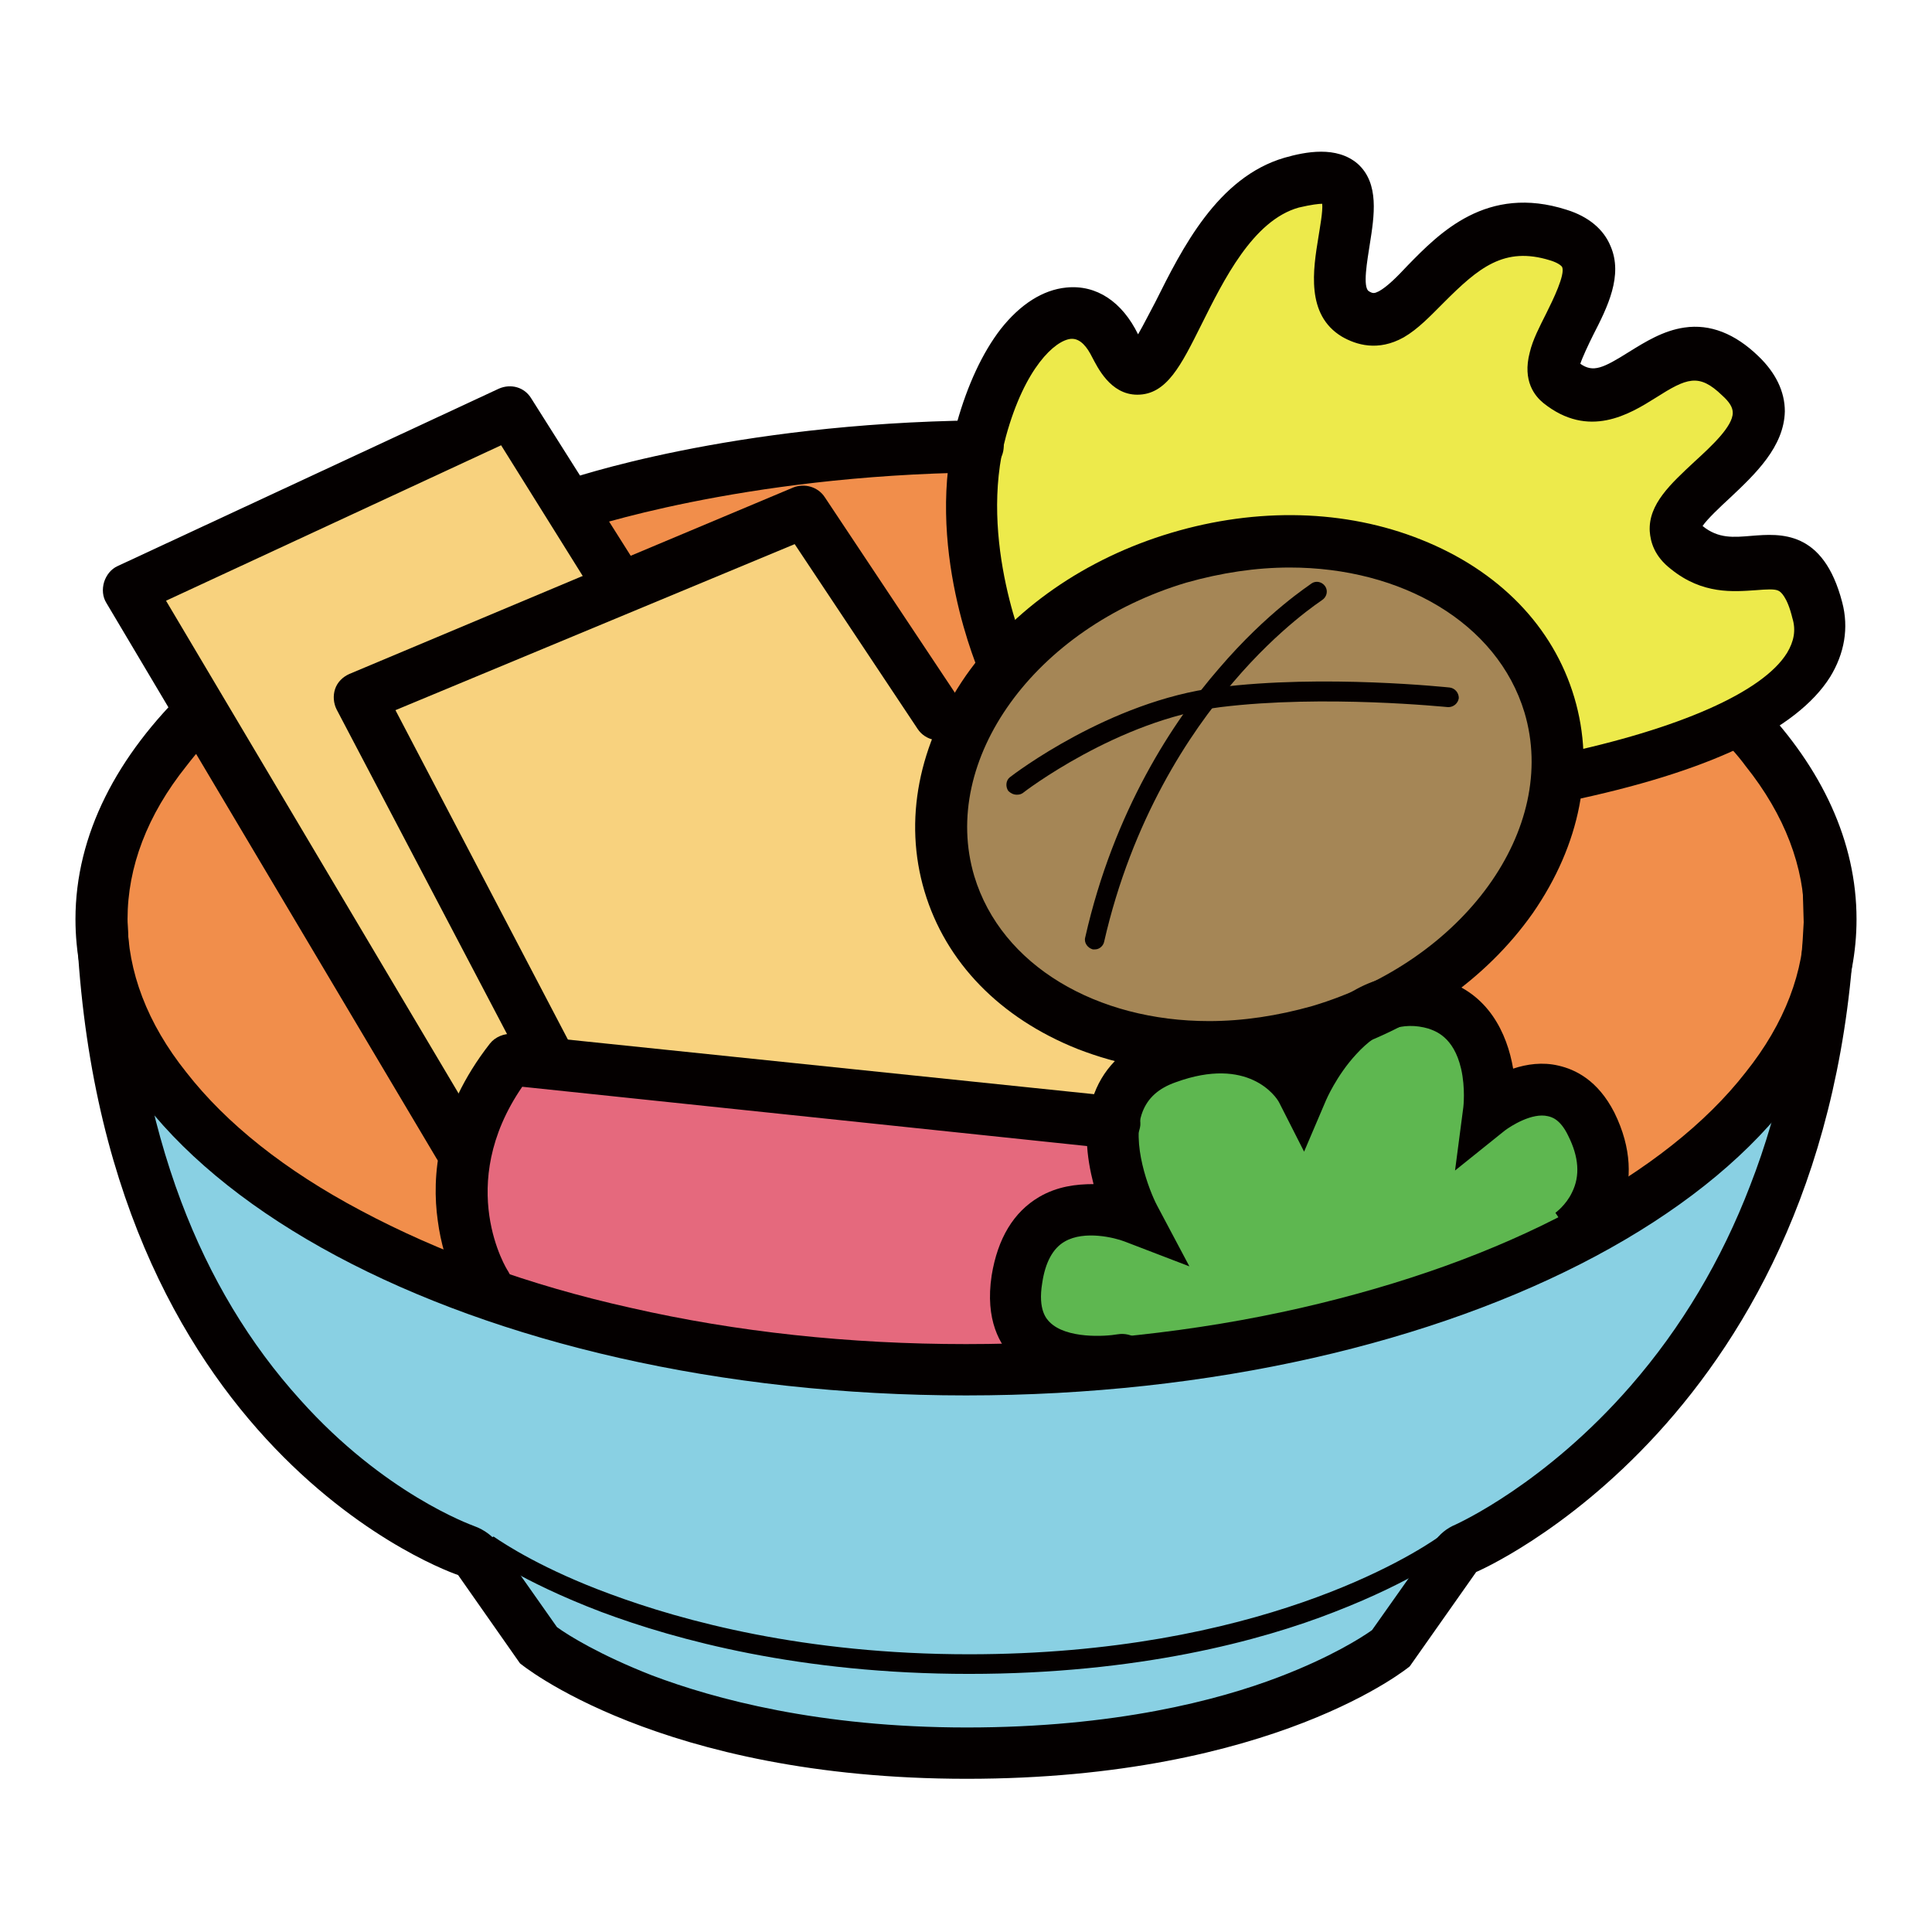
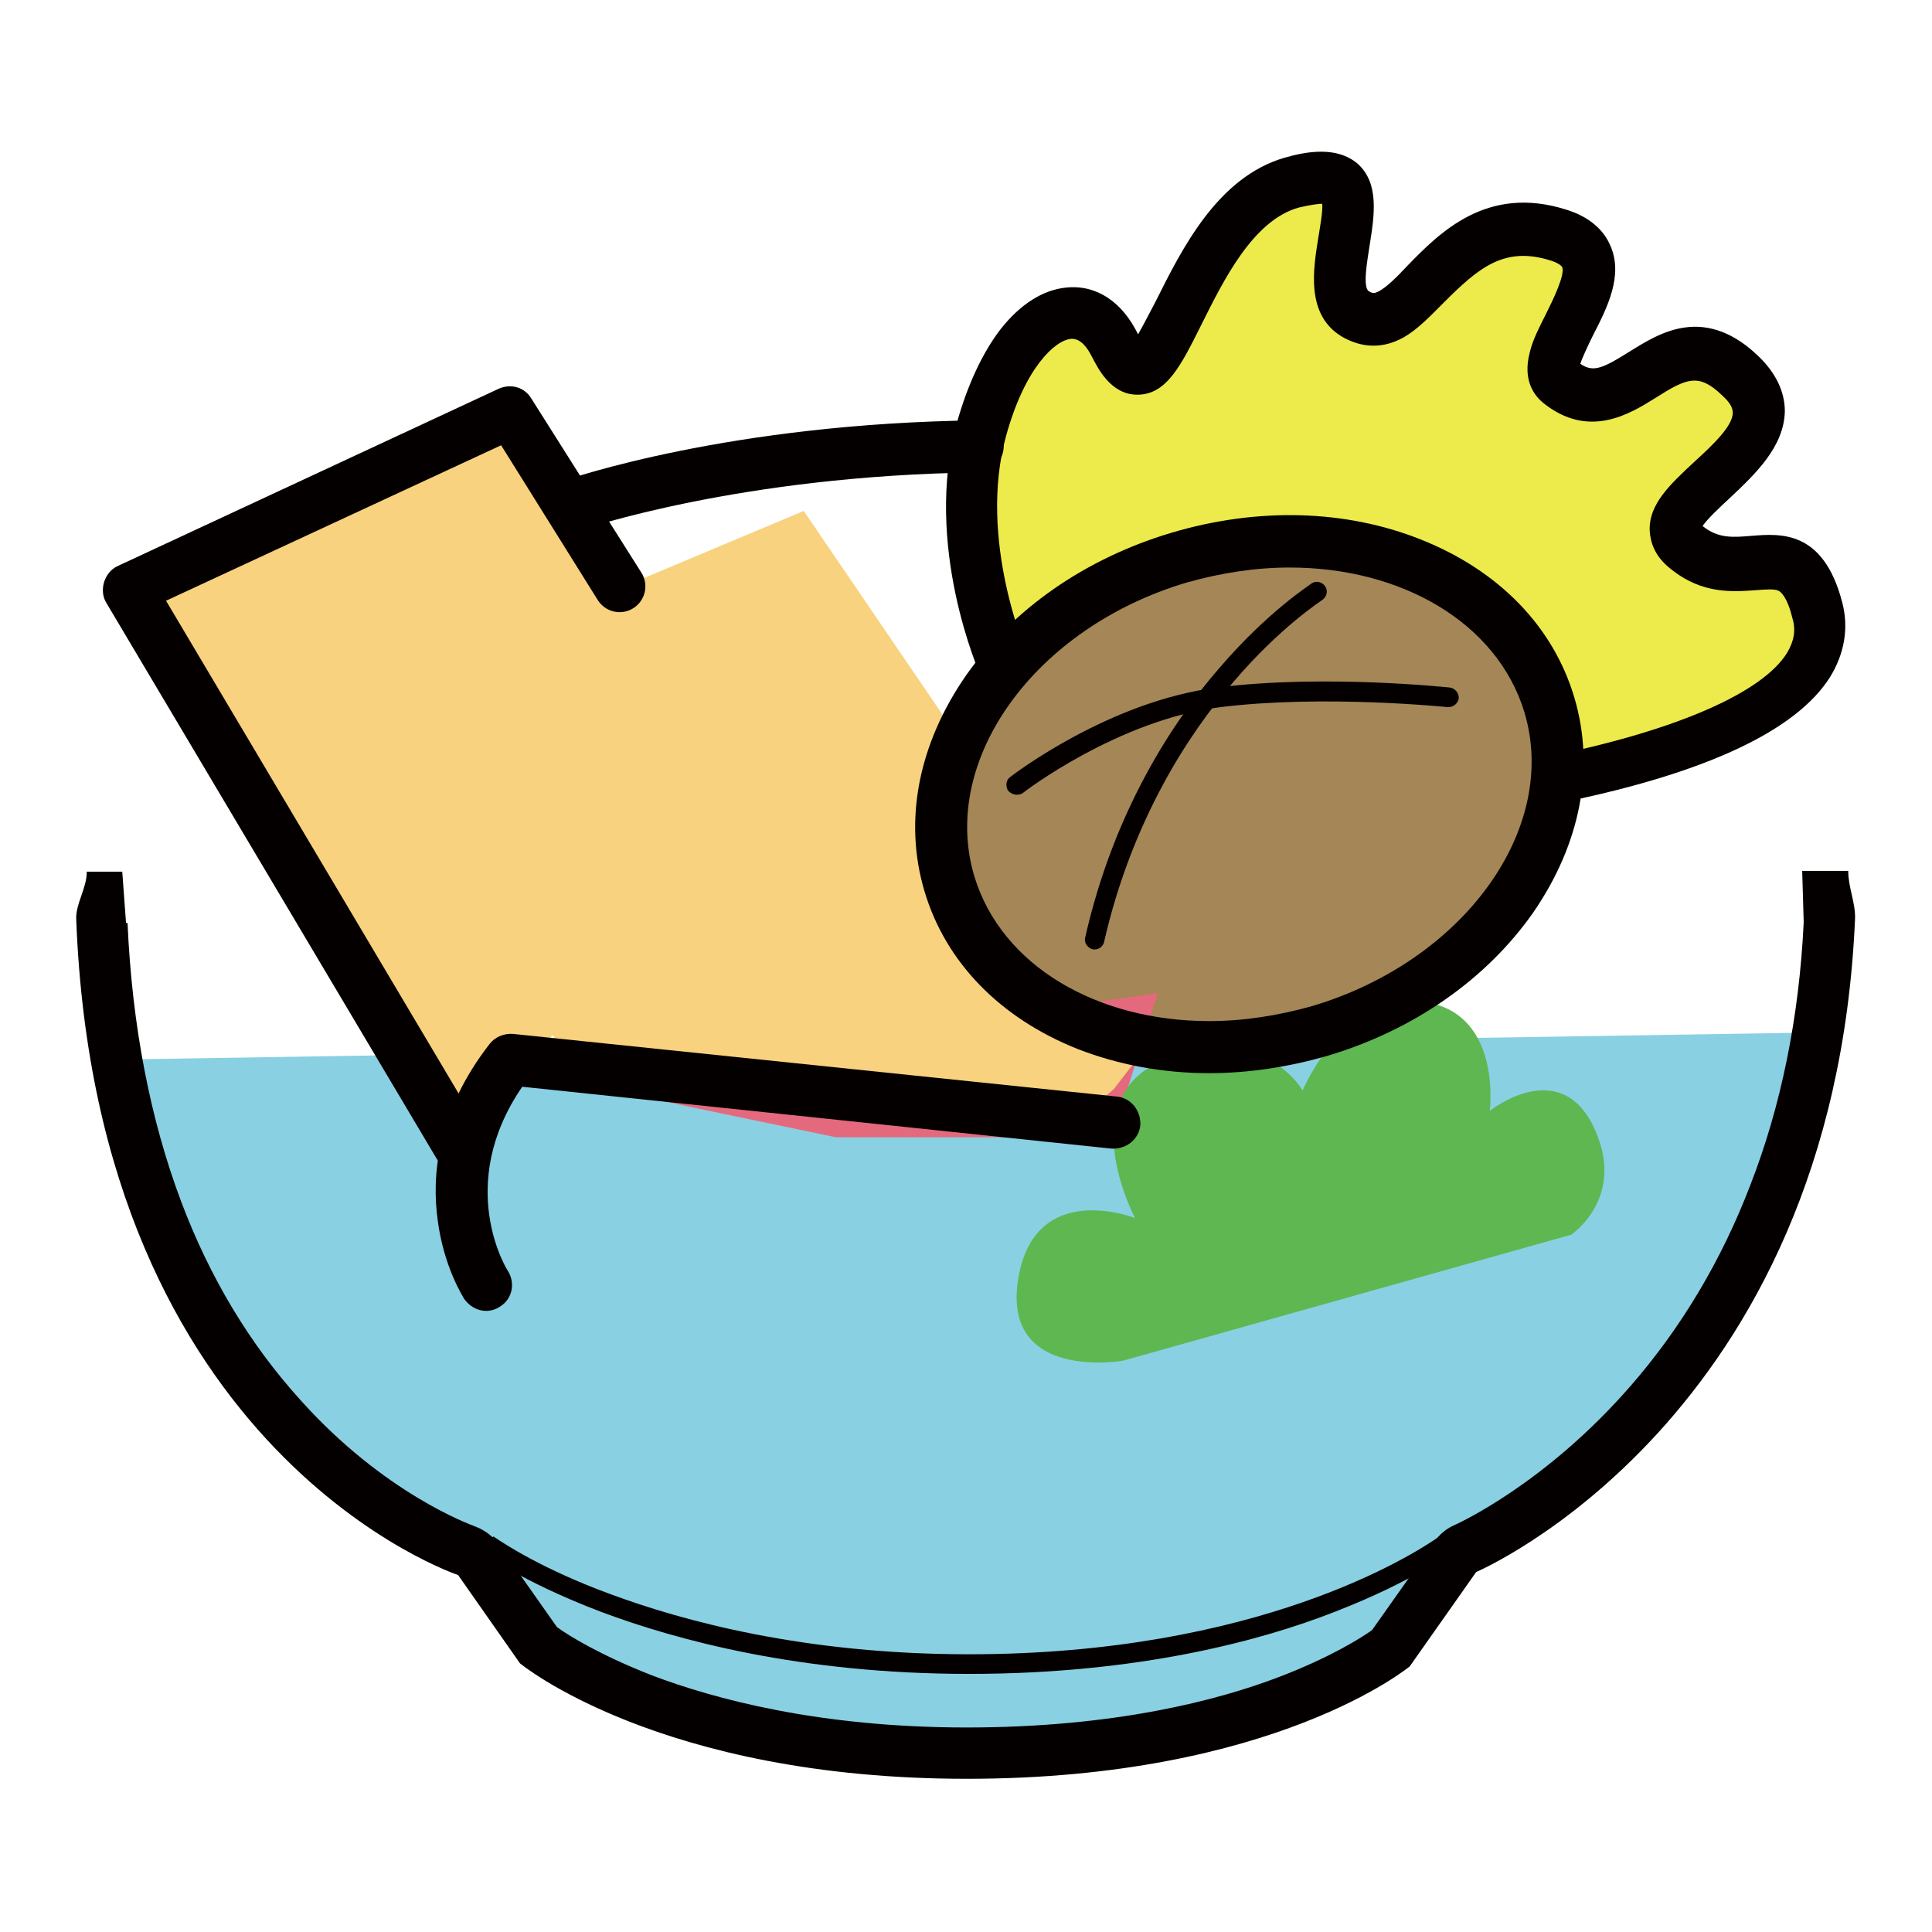
<svg xmlns="http://www.w3.org/2000/svg" version="1.1" x="0px" y="0px" viewBox="0 0 256 256" enable-background="new 0 0 256 256" xml:space="preserve">
  <g>
    <path fill="#89d0e3" d="M15.2,140.4l14.2,37.9l26.9,25.3l9.9,5.5l6.6,9.5l31.6,12.6h43.2l35.1-11.9l9.3-12.6l27.8-20.9l19-34 l2.3-15L15.2,140.4z" />
-     <path fill="#f18e4b" d="M12.6,120.7c0,34.1,51.2,61.8,114.4,61.8c63.2,0,114.5-27.7,114.5-61.8c0,0,0,0,0,0 c0-34.1-51.2-61.8-114.5-61.8C63.9,58.9,12.6,86.5,12.6,120.7z" />
    <path fill="#f8d27e" d="M61.1,151.8L17.3,78.2l50.5-23.5l31.9,50.6" />
    <path fill="#edea4b" d="M206.9,103.3c18.2-3.8,36.8-10.8,33.9-22.3c-3.1-11.9-9.8-2.4-17.3-8.3s17-13.2,7.1-22.8 c-9.8-9.5-15.1,7.8-23.9,0.8c-4.4-3.5,10.6-16-0.3-19.5c-15.3-4.9-19.1,15.2-26.9,10.5c-6.8-4.1,6.5-21.8-8.5-17.5 c-15,4.3-17.1,34.4-23.4,21.6c-4.2-8.6-13.5-4.2-17.7,11.1c-4.2,15.2,3.1,31.4,3.1,31.4" />
    <path fill="#a58656" d="M174.6,136.5c21.9-6.5,35.5-25.9,30.4-43.2c-5.2-17.3-27.1-26-49.1-19.5c0,0,0,0,0,0 c-21.9,6.5-35.5,25.9-30.4,43.2C130.7,134.4,152.7,143.1,174.6,136.5C174.6,136.5,174.6,136.5,174.6,136.5z" />
-     <path fill="#e5697d" d="M147.6,150l-80-8.3c-12.3,15.8-3.2,29.9-3.2,29.9l43.2,9h30.8l-5.5-10.2l4.6-7.1l12.7-1.8L147.6,150" />
+     <path fill="#e5697d" d="M147.6,150l-80-8.3l43.2,9h30.8l-5.5-10.2l4.6-7.1l12.7-1.8L147.6,150" />
    <path fill="#5eb750" d="M148.8,180.3c0,0-16,2.8-13.9-10.7s15.5-8.2,15.5-8.2s-8.7-16.4,4.3-21.1c13-4.7,17.9,4.2,17.9,4.2 s6.2-14.8,17.7-11.4c8.6,2.5,7.1,14.1,7.1,14.1s9-7.2,13.6,1.8c4.8,9.5-2.8,14.6-2.8,14.6" />
    <path fill="#f8d27e" d="M75.8,141.6L47.7,92.4l58.8-24.7L127,97.8l-1.2,19.3l10.5,14.6l15.6,7l-4.3,5.6l-4.5,3.9L75.8,141.6" />
-     <path fill="#040000" d="M227.5,97.2c1.4,1.4,2.7,2.8,3.8,4.3c5.2,6.5,7.8,13.4,7.8,20.3s-2.6,13.8-7.8,20.3 c-5.3,6.8-13.1,12.9-23.1,18.3c-10.3,5.5-22.3,9.8-35.8,12.9c-14,3.2-29,4.8-44.4,4.8c-15.4,0-30.4-1.6-44.4-4.8 c-13.5-3-25.5-7.4-35.8-12.9c-10-5.3-17.8-11.5-23.1-18.3c-5.2-6.5-7.8-13.4-7.8-20.3s2.6-13.8,7.8-20.3c0.7-0.9,1.4-1.8,2.2-2.6 L25,91c-9.5,9.1-15,19.6-15,30.8c0,34.8,52.8,63.1,118,63.1s118-28.2,118-63.1c0-10.3-4.6-20-12.7-28.5L227.5,97.2L227.5,97.2z" />
    <path fill="#040000" d="M239,122.2c-0.6,12.6-3,24.4-7.1,34.9c-3.8,9.9-9.1,18.8-15.8,26.5c-11.3,13-22.8,18.2-23.2,18.4 c-1.2,0.5-2.2,1.3-2.9,2.4l-8.2,11.6c-1.4,1-5.5,3.6-12.3,6.2c-8.1,3.1-21.8,6.7-41.4,6.7c-19.6,0-33.5-3.8-41.7-6.9 c-6.9-2.7-11.1-5.3-12.6-6.4l-7.6-10.8c-0.8-1.2-2-2.1-3.4-2.6c-0.5-0.2-11.9-4.3-23-16.7c-6.7-7.4-12-16.2-15.8-26.3 c-4.1-10.9-6.5-23.3-7.1-36.9h-0.2l-0.5-6.8h-4.7c0,2.2-1.5,4.3-1.4,6.3c2.7,71,50.6,86.9,50.6,86.9l8.2,11.7 c0,0,18.4,15.3,59.2,15.3c40.8,0,58.7-14.9,58.7-14.9l8.8-12.5c0,0,47.3-20.1,50.2-86.5c0.1-2.1-0.9-4.2-0.9-6.4h1.1h-7.2 L239,122.2z" />
    <path fill="#040000" d="M193.4,204.9l-0.5,0.4c-0.2,0.2-5.5,4.2-16.1,8.3c-9.7,3.8-26,8.2-48.4,8.2s-38.8-4.5-48.7-8.2 c-10.8-4.1-16.2-8.1-16.4-8.3l-0.5-0.4l2.6-1.3c1.6,1.1,6.7,4.4,15.4,7.6c9.7,3.6,25.8,8,47.6,8c38.3,0,58.9-13.2,62.3-15.6 L193.4,204.9L193.4,204.9z M160.2,142.2c-6.1,0-12-1.1-17.4-3.2c-10.3-4.1-17.5-11.5-20.3-20.9s-0.8-19.5,5.5-28.6 c6.2-8.8,15.8-15.5,27.2-18.9c11.4-3.4,23.1-3.1,33.1,0.9c10.3,4.1,17.5,11.5,20.3,20.9c2.8,9.4,0.8,19.5-5.5,28.6 c-6.2,8.8-15.8,15.5-27.2,18.9C170.7,141.4,165.4,142.2,160.2,142.2L160.2,142.2z M170.9,75.2c-4.5,0-9.1,0.7-13.7,2 c-20.1,6-32.7,23.5-28.1,38.9c3.6,11.9,16.3,19.2,31.1,19.2c4.5,0,9.1-0.7,13.7-2c20.1-6,32.7-23.5,28.1-38.9 C198.4,82.5,185.7,75.2,170.9,75.2z" />
-     <path fill="#040000" d="M145.5,183.9c-3.3,0-7.9-0.6-11.1-3.8c-1.9-1.8-3.9-5.2-3-11.1c0.8-4.9,2.9-8.4,6.3-10.4 c2.4-1.4,4.9-1.7,7.2-1.7c-0.9-3.5-1.5-7.9,0.1-12c1.4-3.7,4.3-6.4,8.5-7.8c8-2.9,13.5-1.3,16.7,0.6c0.6,0.3,1.1,0.7,1.6,1.1 c0.7-1.1,1.6-2.3,2.7-3.5c4.8-5.3,10.6-7.2,16.6-5.5c6.1,1.8,8.6,7.1,9.4,11.8c1.8-0.6,3.9-0.9,6-0.4c2.2,0.5,5.2,1.9,7.4,6.2 c4.8,9.7-0.5,16.7-4,19l-3.8-5.7l0,0c0,0,1.4-1,2.2-2.7c1.1-2.2,0.9-4.7-0.5-7.5c-1.1-2.3-2.3-2.5-2.7-2.6 c-2.1-0.5-4.9,1.3-5.7,1.9l-6.6,5.3l1.1-8.4c0,0,0.3-2.5-0.3-5.1c-1-4.3-3.5-5-4.3-5.3c-3.4-1-6.6,0.1-9.6,3.4 c-2.6,2.8-4,6.1-4,6.1l-2.9,6.8l-3.3-6.5c-0.4-0.8-4.1-6.2-13.7-2.7c-2.3,0.8-3.7,2.1-4.4,3.9c-1.6,4.1,0.9,10.5,1.9,12.4l4.3,8.1 l-8.6-3.3c-1.3-0.5-5.3-1.5-7.9,0c-1.6,0.9-2.6,2.8-3,5.5c-0.6,3.6,0.6,4.8,1,5.2c2.2,2.2,7.3,1.9,9,1.6c1.9-0.3,3.6,0.9,4,2.8 c0.3,1.9-0.9,3.6-2.8,4C149,183.7,147.5,183.9,145.5,183.9z" />
    <path fill="#040000" d="M64.4,173.7c-1.1,0-2.2-0.6-2.9-1.6c-0.1-0.2-2.7-4.2-3.5-10.4c-0.8-5.7-0.2-14.3,6.9-23.4 c0.7-0.9,1.9-1.4,3.1-1.3l80,8.3c1.9,0.2,3.2,1.9,3.1,3.8c-0.2,1.9-1.9,3.2-3.8,3.1L69.2,144c-9,13.1-2,24.3-1.9,24.4 c1,1.6,0.6,3.7-1,4.7C65.7,173.5,65.1,173.7,64.4,173.7z M206.9,106.8c-1.6,0-3-1.1-3.3-2.7c-0.4-1.8,0.8-3.7,2.7-4.1 c16.2-3.4,27.3-8.3,30.5-13.5c0.9-1.5,1.2-3,0.7-4.6c-0.7-2.9-1.6-3.5-1.8-3.6c-0.5-0.3-1.7-0.2-3-0.1c-3,0.2-7.1,0.6-11.3-2.8 c-2.2-1.7-2.7-3.6-2.8-5c-0.2-3.6,2.8-6.3,5.9-9.2c2.3-2.1,5.1-4.7,5.1-6.5c0-0.7-0.4-1.4-1.4-2.3c-3.1-3-4.7-2.3-8.8,0.3 c-3.5,2.2-8.9,5.5-14.9,0.7c-1.1-0.9-2.8-2.9-1.8-6.7c0.4-1.7,1.3-3.4,2.2-5.2c0.9-1.8,2.5-5.1,2.1-6.1c-0.1-0.2-0.6-0.6-1.6-0.9 c-6.1-1.9-9.5,1-14.1,5.6c-1.8,1.8-3.4,3.5-5.3,4.6c-3.4,1.9-6.3,1-8.2-0.1c-4.8-2.9-3.8-8.9-3.1-13.2c0.2-1.3,0.6-3.4,0.5-4.4 c-0.4,0-1.4,0.1-3.1,0.5c-6.1,1.7-10,9.7-12.9,15.5c-2.7,5.4-4.6,9.3-8.5,9.3c-3.6,0-5.3-3.7-6-5c-0.6-1.2-1.5-2.5-2.8-2.4 c-2.1,0.2-6.1,3.8-8.6,12.9c-3.8,13.8,2.8,28.9,2.9,29.1c0.8,1.7,0,3.7-1.7,4.5c-1.7,0.8-3.7,0-4.5-1.7c-0.3-0.7-7.7-17.5-3.2-33.7 c1.4-5,3.4-9.3,5.8-12.4c2.6-3.3,5.6-5.2,8.7-5.5c4-0.4,7.4,1.9,9.5,6.2c0.7-1.2,1.6-3,2.3-4.3c3.5-7,8.2-16.5,17.1-19.1 c2.8-0.8,6.9-1.6,9.7,0.8c2.9,2.6,2.2,6.9,1.6,10.7c-0.3,2-1,5.7-0.1,6.2c0.5,0.3,0.7,0.3,1.3,0c1.1-0.6,2.4-1.9,3.8-3.4 c4.2-4.3,10.5-10.8,21.1-7.4c2.9,0.9,4.9,2.6,5.8,4.8c1.7,3.9-0.4,8.1-2.3,11.8c-0.6,1.2-1.4,2.9-1.7,3.8c1.7,1.2,3,0.6,6.5-1.6 c2.1-1.3,4.5-2.8,7.3-3.2c3.4-0.5,6.7,0.8,9.8,3.8c2.3,2.2,3.5,4.7,3.5,7.3c-0.1,4.7-3.9,8.3-7.3,11.5c-1.2,1.1-3,2.8-3.6,3.7l0,0 c2.1,1.7,4.1,1.5,6.5,1.3c3.8-0.3,9.5-0.8,12,8.8c0.9,3.4,0.3,6.8-1.6,9.9c-4.4,7-16.1,12.6-34.9,16.5 C207.4,106.8,207.2,106.8,206.9,106.8L206.9,106.8z" />
-     <path fill="#040000" d="M72.8,143.8c-1.2,0-2.4-0.7-3-1.8l-25.2-48c-0.4-0.8-0.5-1.8-0.2-2.7c0.3-0.9,1-1.6,1.9-2l58.8-24.7 c1.5-0.6,3.3-0.1,4.2,1.3l17.9,26.9c1.1,1.6,0.6,3.7-0.9,4.7c-1.6,1.1-3.7,0.6-4.7-0.9l-16.3-24.5L52.4,94.1l23.4,44.7 c0.9,1.7,0.2,3.7-1.4,4.6C73.9,143.7,73.4,143.8,72.8,143.8z" />
    <path fill="#040000" d="M60.9,155.3c-1.2,0-2.3-0.6-3-1.7L14.1,79.9c-0.5-0.8-0.6-1.8-0.3-2.8c0.3-0.9,0.9-1.7,1.8-2.1l50.5-23.5 c1.6-0.7,3.4-0.2,4.3,1.3l14.6,23.1c1,1.6,0.5,3.7-1.1,4.7c-1.6,1-3.7,0.5-4.7-1.1L66.4,59L22,79.6L63.8,150c1,1.6,0.4,3.7-1.2,4.7 C62.1,155.1,61.5,155.3,60.9,155.3z M134.7,105.3c-0.4,0-0.8-0.2-1.1-0.5c-0.4-0.6-0.3-1.4,0.2-1.8c0.5-0.4,13.2-10.1,27.5-11.9 c14.1-1.8,30.7,0,30.8,0c0.7,0.1,1.2,0.7,1.2,1.4c-0.1,0.7-0.7,1.2-1.4,1.2c-0.2,0-16.4-1.7-30.2,0c-13.6,1.7-26.1,11.3-26.2,11.4 C135.2,105.3,134.9,105.3,134.7,105.3L134.7,105.3z" />
    <path fill="#040000" d="M145.1,125.8c-0.1,0-0.2,0-0.3,0c-0.7-0.2-1.2-0.9-1-1.6c3.8-16.8,11.7-28.7,17.7-35.6 c6.5-7.6,12.1-11.1,12.3-11.3c0.6-0.4,1.4-0.2,1.8,0.4c0.4,0.6,0.2,1.4-0.4,1.8c-0.1,0.1-5.6,3.6-11.8,10.9 c-5.8,6.7-13.4,18.2-17.1,34.4C146.2,125.3,145.7,125.8,145.1,125.8L145.1,125.8z M75.8,70.4c-1.4,0-2.7-0.9-3.2-2.3 c-0.6-1.8,0.3-3.7,2.1-4.4c0.9-0.3,22-7.6,54.8-8h0.1c1.9,0,3.4,1.5,3.4,3.4c0,1.9-1.5,3.4-3.4,3.5c-31.7,0.4-52.4,7.6-52.6,7.6 C76.6,70.3,76.2,70.4,75.8,70.4L75.8,70.4z" />
  </g>
</svg>